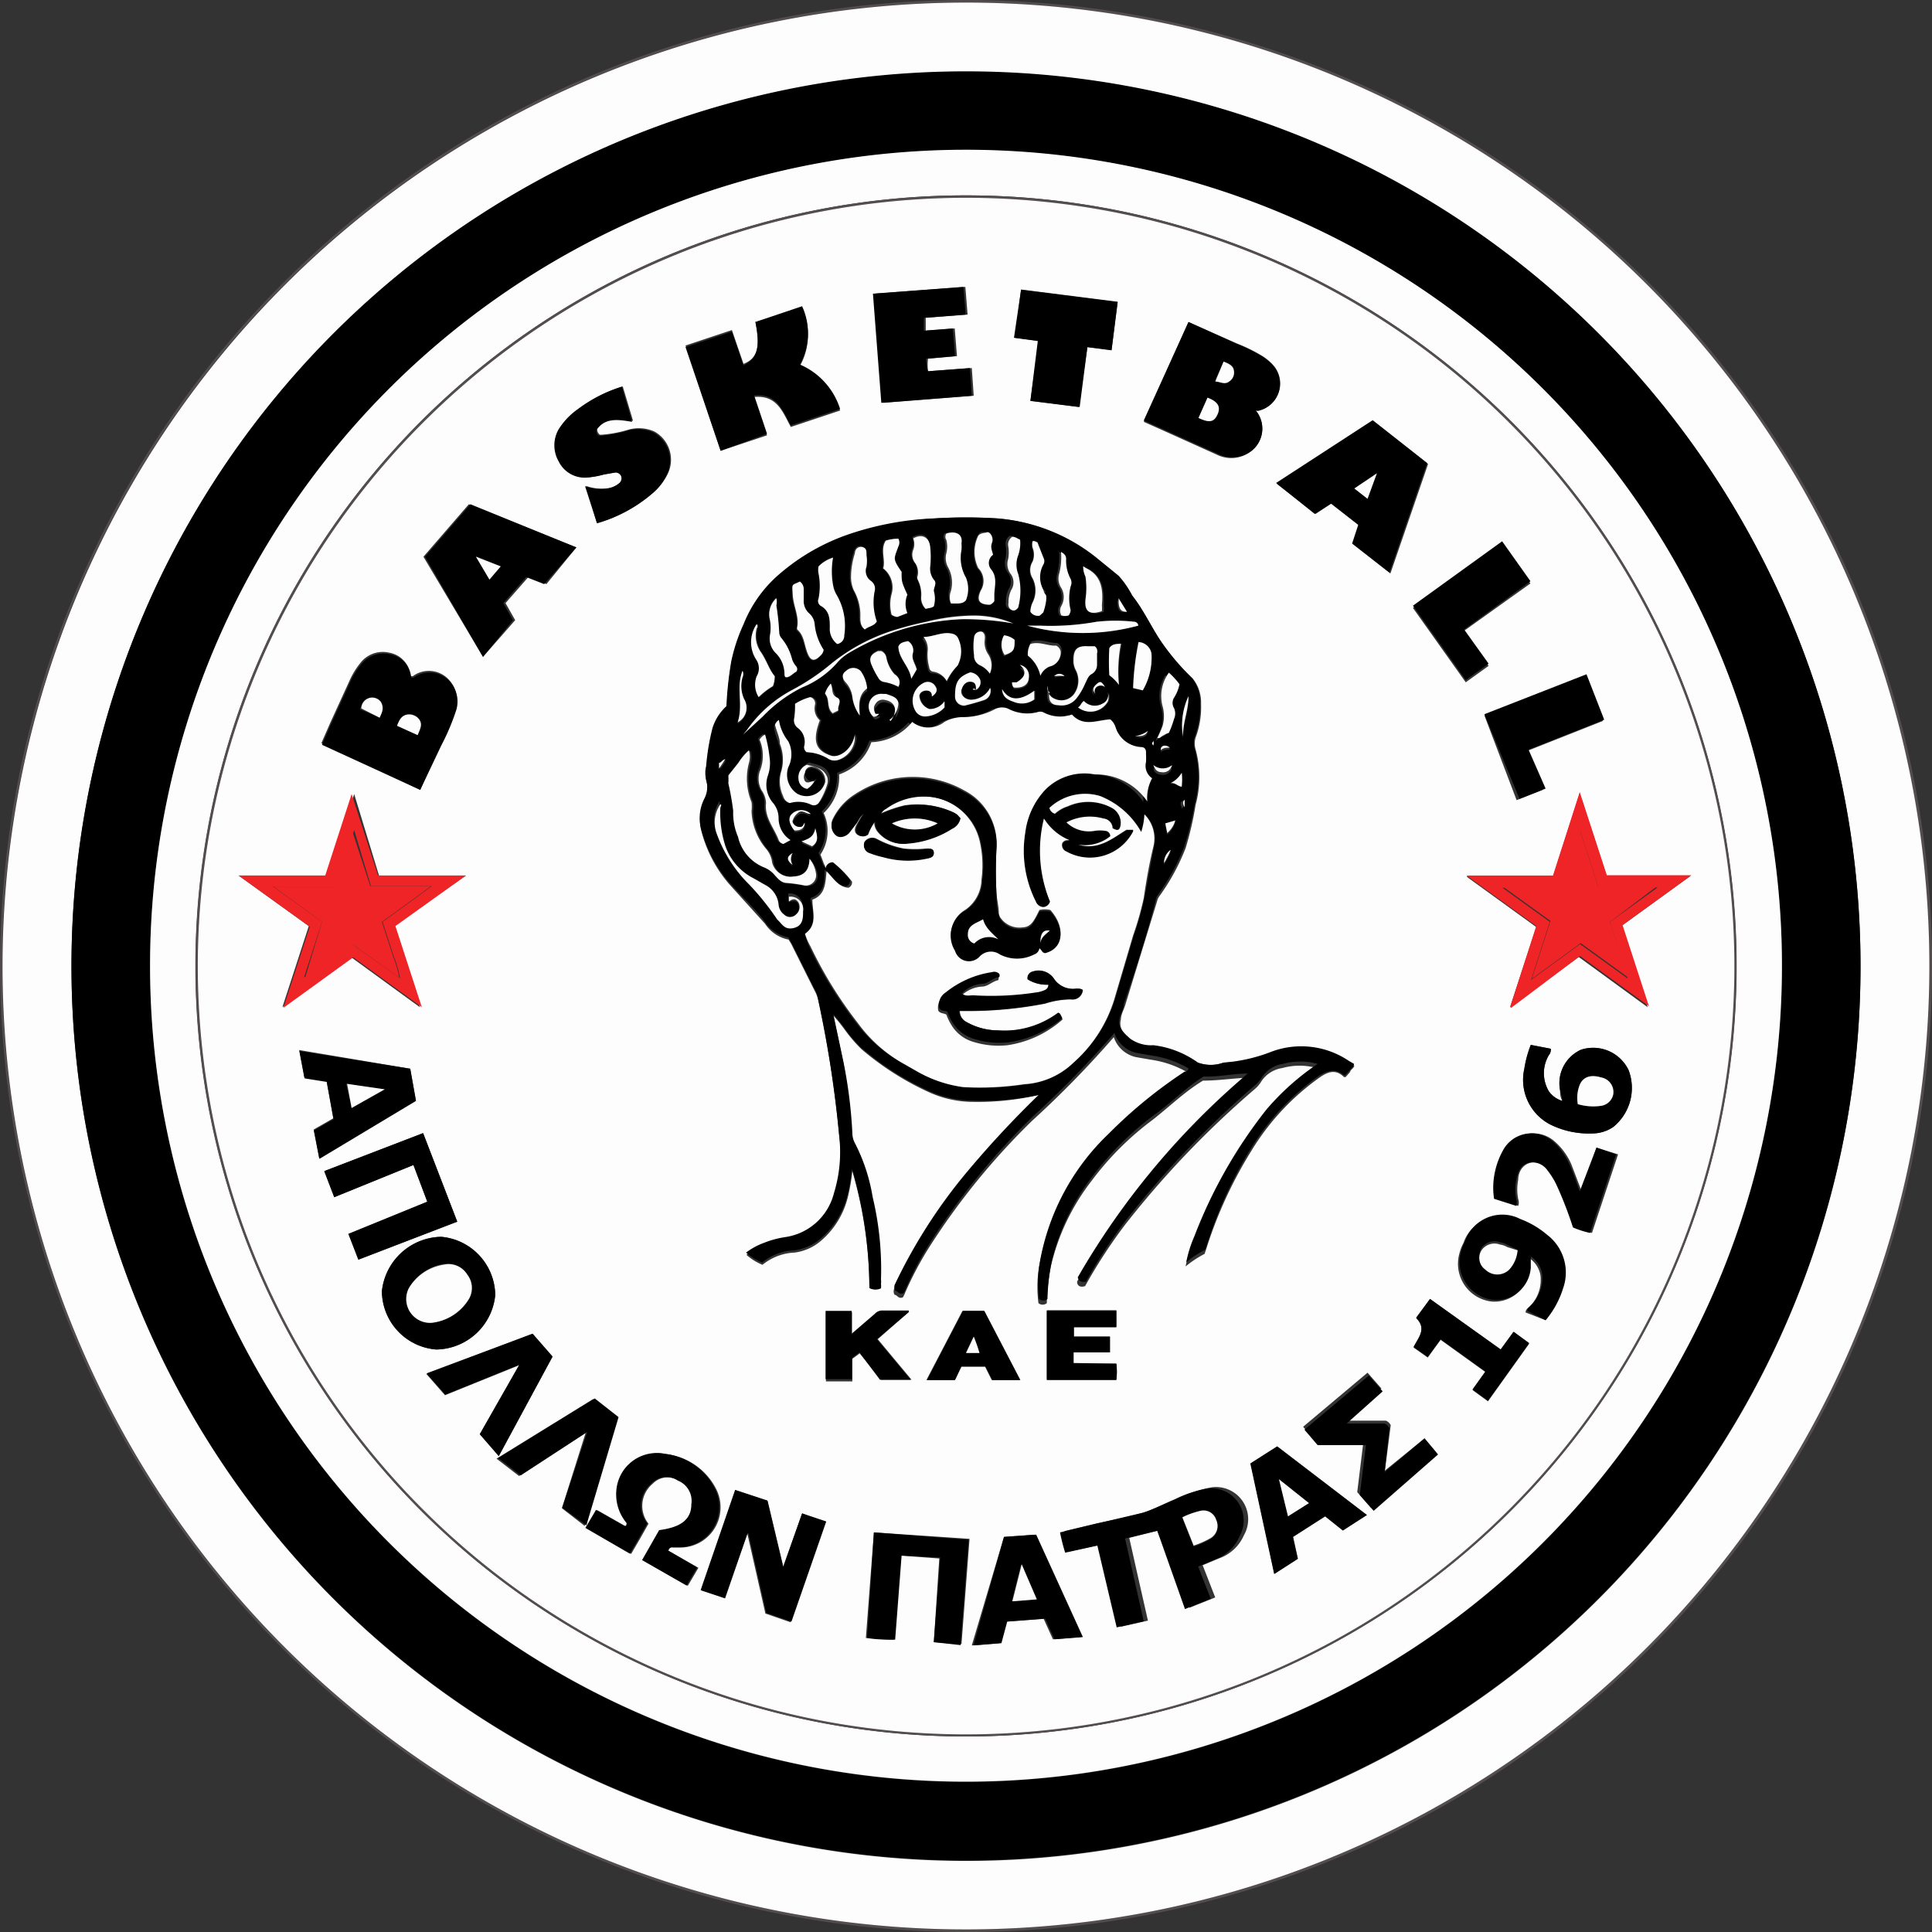
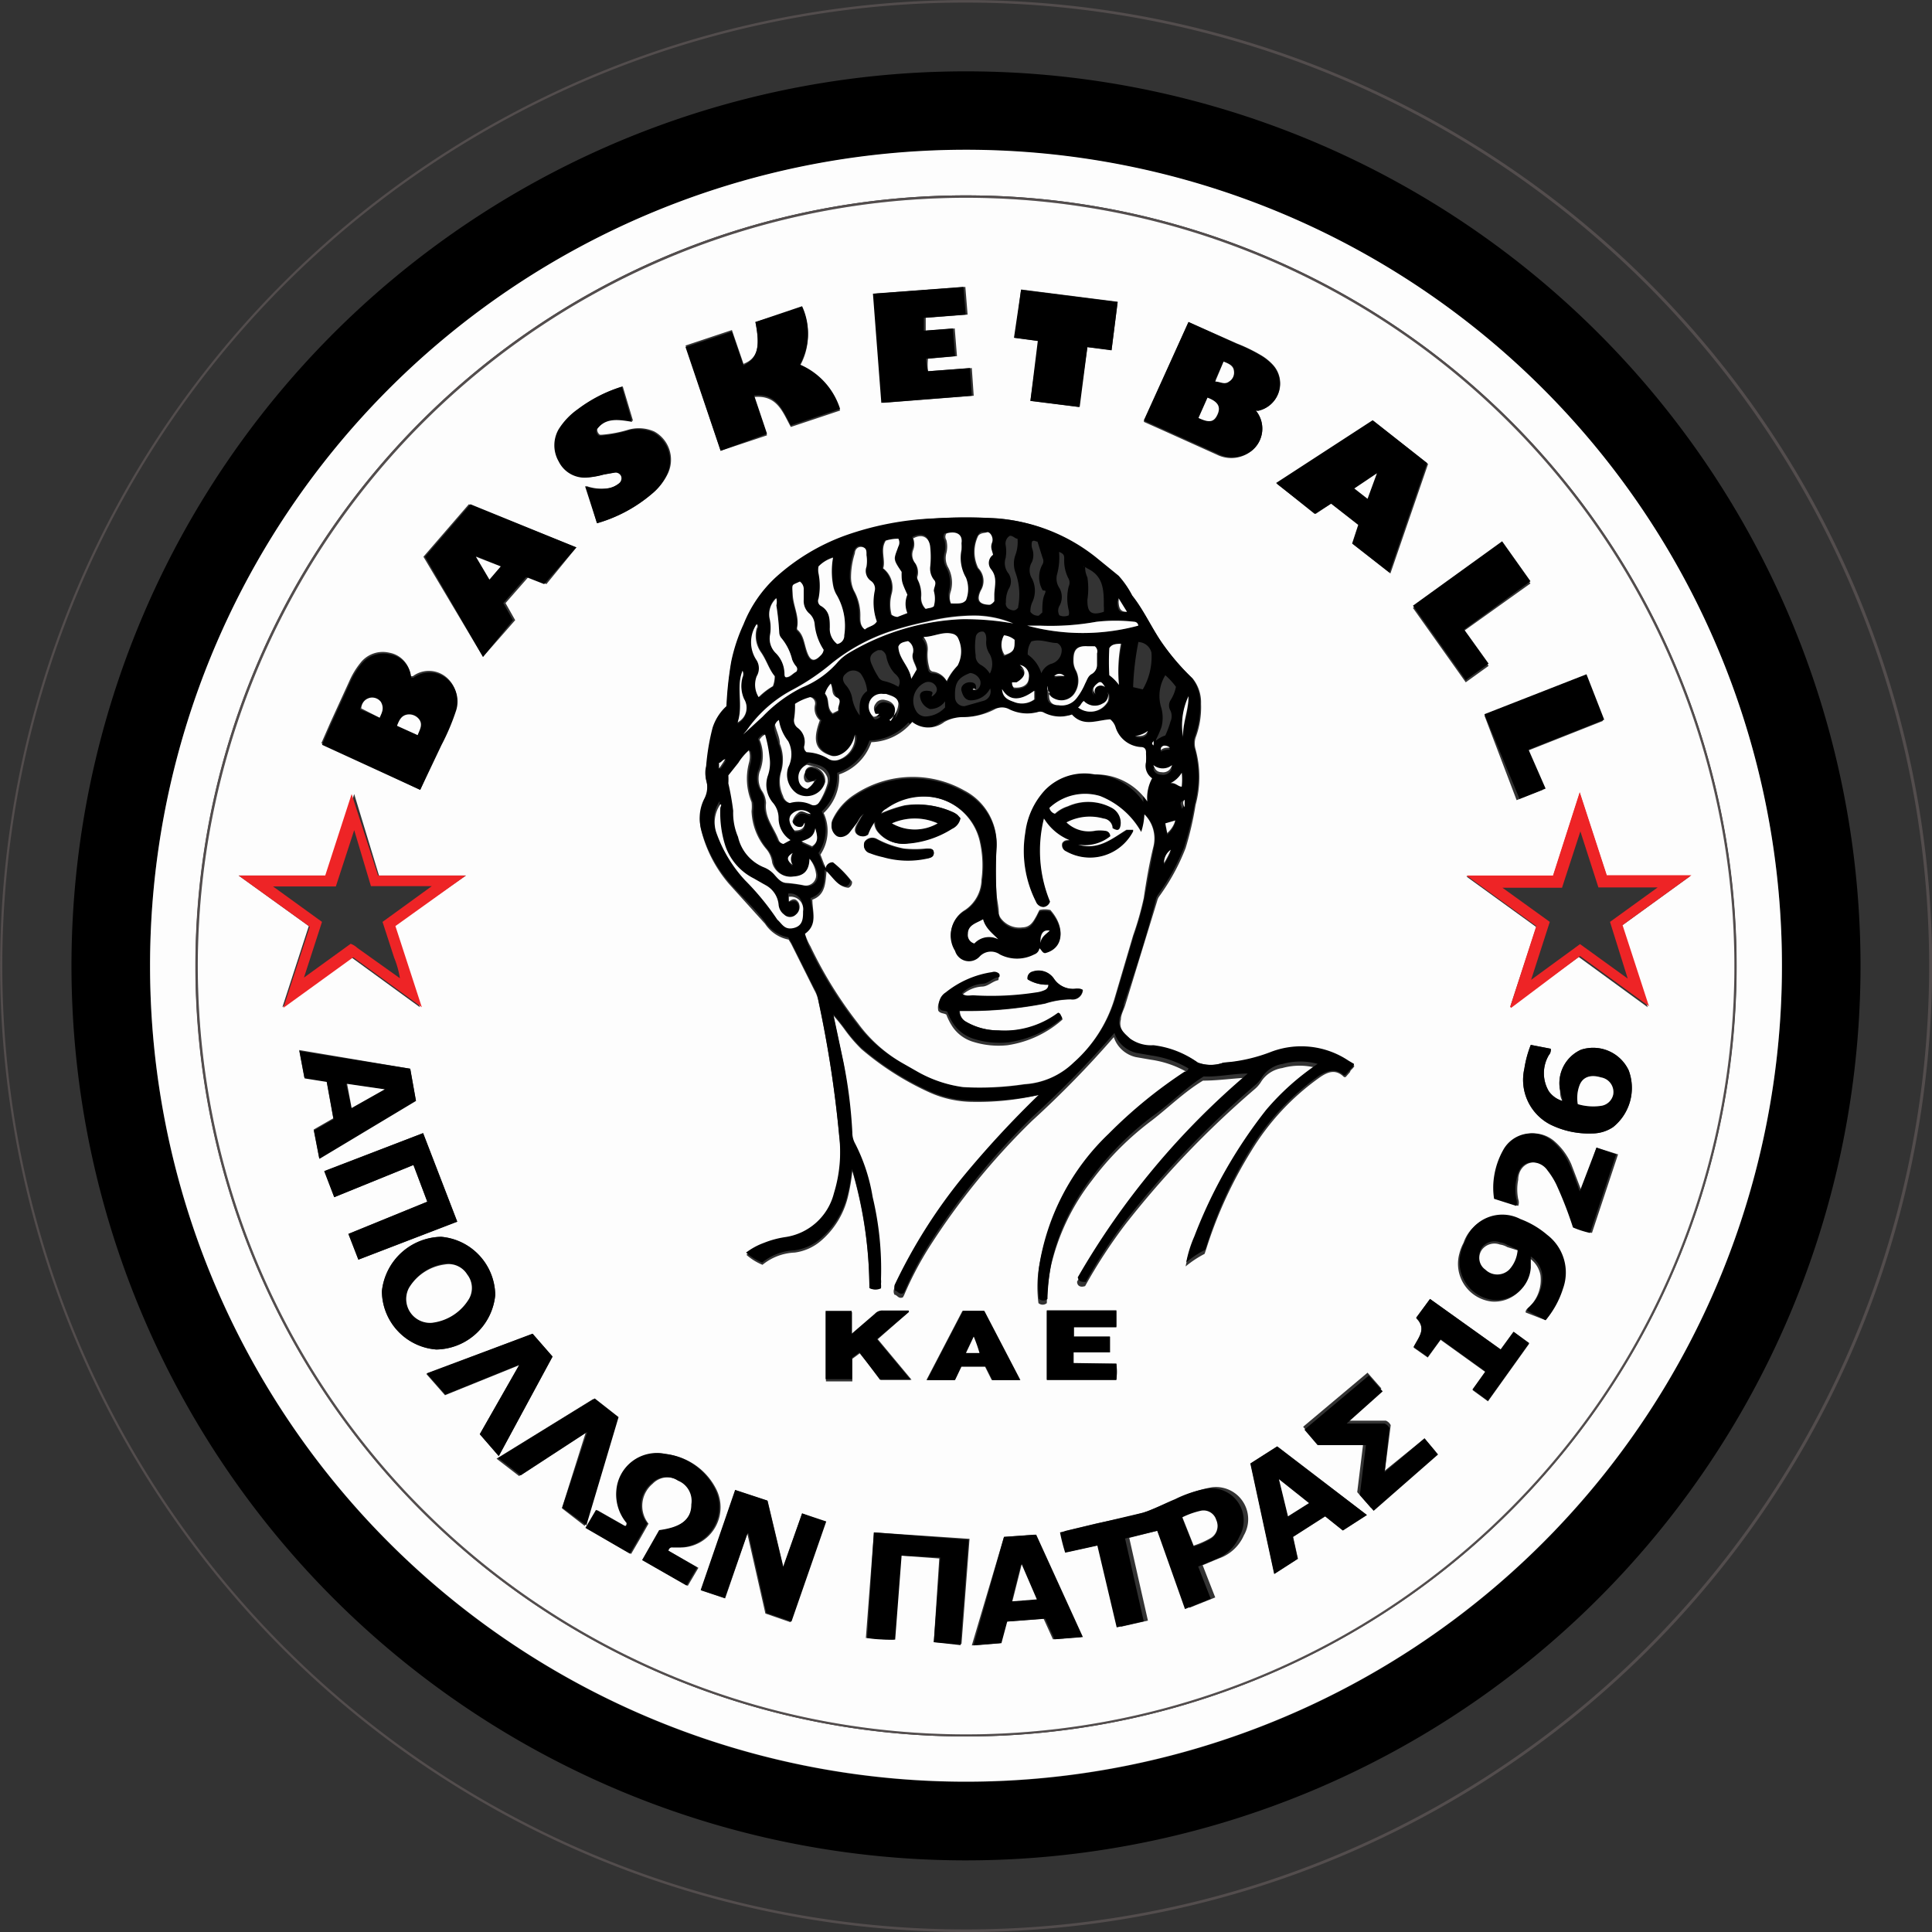
<svg xmlns="http://www.w3.org/2000/svg" width="60" height="60">
  <rect width="100%" height="100%" fill="#333333" stroke="none" />
  <path d="M30.29,60A30,30,0,1,1,60,30.49,30,30,0,0,1,30.29,60ZM30,.08a29.92,29.92,0,1,0,29.9,29.1A29.93,29.93,0,0,0,30,.08Z" fill="#534d4d" />
-   <path d="M30,.08A29.92,29.92,0,1,1,.08,30.34,29.94,29.94,0,0,1,30,.08ZM57.78,30A27.78,27.78,0,1,0,29.64,57.79,27.77,27.77,0,0,0,57.78,30Z" fill="#fdfdfd" />
  <path d="M57.78,30A27.78,27.78,0,1,1,30.49,2.22,27.78,27.78,0,0,1,57.78,30ZM4.66,30A25.34,25.34,0,1,0,29.89,4.66,25.33,25.33,0,0,0,4.66,30Z" />
  <path d="M4.66,30a25.34,25.34,0,1,1,25.2,25.33A25.34,25.34,0,0,1,4.66,30ZM30.35,6.07A23.93,23.93,0,1,0,53.93,30.38,23.93,23.93,0,0,0,30.35,6.07Z" fill="#fdfdfd" />
  <path d="M30.35,6.07A23.93,23.93,0,1,1,6.07,29.62,23.93,23.93,0,0,1,30.35,6.07Zm-.69,47.79A23.86,23.86,0,1,0,6.14,29.65,23.86,23.86,0,0,0,29.66,53.86Z" fill="#534d4d" />
  <path d="M29.66 53.86a23.86 23.86 0 1 1 24.2-23.51 23.86 23.86 0 0 1-24.2 23.51zM32.28 34h0a.16.16 0 0 1 0 .07 30.92 30.92 0 0 0-2.4 2.6 16.48 16.48 0 0 0-2.1 3.33.22.22 0 0 0 0 .21c.08 0 .12.14.26.08a.67.67 0 0 0 .06-.12 10.44 10.44 0 0 1 .76-1.44 21.92 21.92 0 0 1 3.2-3.93 31 31 0 0 0 2.53-2.59.94.94 0 0 0 .69.62l.46.08a3.16 3.16 0 0 1 1.15.4c0 .06-.08.08-.12.1a14.62 14.62 0 0 0-2.36 1.93 7.23 7.23 0 0 0-2.16 4.13 3.88 3.88 0 0 0 0 1 .2.2 0 0 0 .26 0 6.54 6.54 0 0 1 .13-1.16 6.86 6.86 0 0 1 1.27-2.65 9.21 9.21 0 0 1 1.87-1.87c.53-.41 1-.88 1.58-1.23.47 0 .91-.07 1.37-.09a24 24 0 0 0-5.28 6.33c0 .14.11.19.25.14a16 16 0 0 1 1.26-1.93 29.44 29.44 0 0 1 4-4.18 1 1 0 0 0 .19-.21.94.94 0 0 1 .67-.45 2 2 0 0 1 1.08 0 7.83 7.83 0 0 0-1.6 1.43 15 15 0 0 0-2.23 3.93 3.75 3.75 0 0 0-.25.8 3.34 3.34 0 0 1 .59-.39l.06-.18a13.36 13.36 0 0 1 1.38-3A7.67 7.67 0 0 1 41 33.45c.25-.17.49-.25.74 0h.05l.14-.16c0-.06.11-.11.13-.19l-.17-.1a2.64 2.64 0 0 0-2.39-.28A5.12 5.12 0 0 1 38 33a1.16 1.16 0 0 1-.8 0 2.94 2.94 0 0 0-1.34-.49 1.12 1.12 0 0 1-.73-.21c-.18-.17-.4-.33-.32-.64 0-.14.08-.28.13-.43l1-3.26a.38.38 0 0 1 .06-.13 6.63 6.63 0 0 0 .82-1.5 10 10 0 0 0 .31-1.34 3.28 3.28 0 0 0 0-1.73.63.63 0 0 1 0-.36 2.69 2.69 0 0 0 .17-1.05 1.19 1.19 0 0 0-.26-.79A7.52 7.52 0 0 1 36.1 20c-.32-.48-.56-1-.92-1.46a2.87 2.87 0 0 0-.42-.61l-.7-.57A5.6 5.6 0 0 0 31 16.1a15.7 15.7 0 0 0-1.94 0 9.36 9.36 0 0 0-2.77.57 6.53 6.53 0 0 0-2.2 1.33 4 4 0 0 0-1 1.46 5.35 5.35 0 0 0-.38 1.15 11.13 11.13 0 0 0-.14 1.39 1.55 1.55 0 0 0-.43.67 7 7 0 0 0-.2 1.19.86.86 0 0 0 0 .42.79.79 0 0 1-.06.6 1.33 1.33 0 0 0-.11.88 4.08 4.08 0 0 0 .87 1.69l1.12 1.24a1.13 1.13 0 0 0 .73.49l.08.13.72 1.44a1.11 1.11 0 0 1 .13.36 35.56 35.56 0 0 1 .65 4.22 4.32 4.32 0 0 1-.16 1.79 1.83 1.83 0 0 1-1.52 1.37 2.93 2.93 0 0 0-.66.18 2.11 2.11 0 0 0-.55.3 1.74 1.74 0 0 0 .5.31 1.69 1.69 0 0 1 1-.38 1.57 1.57 0 0 0 .81-.36 2.6 2.6 0 0 0 .84-1.36 5.91 5.91 0 0 0 .14-.81A13.2 13.2 0 0 1 27 40a.39.39 0 0 0 .32 0 .7.7 0 0 0 0-.14.61.61 0 0 0 0-.14 9.65 9.65 0 0 0-.26-2.56 5.61 5.61 0 0 0-.54-1.65.7.7 0 0 1-.09-.35 14.84 14.84 0 0 0-.24-2.16l-.31-1.46a5.32 5.32 0 0 1 .37.46 4.63 4.63 0 0 0 .5.58 8.87 8.87 0 0 0 2.08 1.33 3.32 3.32 0 0 0 1.39.31 8.41 8.41 0 0 0 2.06-.22zm-8.82-24c.16.8.06 1.13-.37 1.3l-.36-1.05-1.44.48L22.38 14l1.44-.48-.4-1.19c.72-.07.89.48 1.14.93l1.53-.51a2.23 2.23 0 0 0-1.25-1.38 2 2 0 0 0 .07-1.81zM39 12.75h.08a.86.86 0 0 0 .48-1.39 1.6 1.6 0 0 0-.4-.33 5.06 5.06 0 0 0-.74-.36L36.91 10l-1.39 3.1.56.25 1.71.77a1 1 0 0 0 1.08-.12.88.88 0 0 0 .13-1.25zM13.05 24.53l.64-1.44a7 7 0 0 0 .46-1.09.92.92 0 0 0-.33-1 .84.84 0 0 0-1 0h-.07a.8.8 0 0 0-.66-.73.88.88 0 0 0-.9.32 2.46 2.46 0 0 0-.34.56l-.59 1.29-.28.64zM17.9 17l-3.34-1.34-1.41 1.63L15 20.4l1-1.14-.3-.53.71-.81.56.22zm23.44-1.36l.84.66-.19.58 1.19.93 1.17-3.4-1.69-1.33-3 1.95 1.2.93zm-5.4 31.9l1 2.39.8-.32-.39-1 .5-.21a1.32 1.32 0 0 0 .78-.72 1 1 0 0 0-1-1.49 3.63 3.63 0 0 0-1 .33l-1 .42c-.51.16-1 .25-1.57.37l-1 .24a5.8 5.8 0 0 0 .16.63l1-.22.59 2.56.84-.19-.29-1.28-.29-1.29zm-17.4-31.29a4.56 4.56 0 0 0 1.72-.93 1.78 1.78 0 0 0 .48-.61 1 1 0 0 0-.42-1.31 1.19 1.19 0 0 0-.79-.06 3.93 3.93 0 0 1-.83.16h-.07a.19.19 0 0 1-.08-.18c.28-.39.68-.32 1.11-.25L19.34 12a4.44 4.44 0 0 0-1.37.7 2.18 2.18 0 0 0-.59.62 1 1 0 0 0 0 1 .9.9 0 0 0 .9.5 2.65 2.65 0 0 0 .49-.09l.34-.06a.19.19 0 0 1 .21.11.2.2 0 0 1-.08.23.75.75 0 0 1-.34.15 1.43 1.43 0 0 1-.7-.07zm10.28-4.72a1.75 1.75 0 0 1 0-.39l.9-.08-.07-.86-.9.07v-.4l1.3-.1-.07-.86-2.81.21.26 3.39 2.81-.22-.06-.86zM46.9 31.27h0l2.13-1.55 2.14 1.56h0l-.82-2.52 2.14-1.55h0-2.59l-.84-2.58-.83 2.59h-2.69l2.17 1.57zm-32.43-4.08h-2.7L11 24.66h0l-.82 2.53H7.41l2.18 1.57-.82 2.52h0l2.14-1.55 2.13 1.55h0l-.82-2.52zm19.3-16.41l.75.09.19-1.5-3-.38-.19 1.5.74.1-.26 1.86 1.5.19zM23.21 47.63h0l.56 2.48.78.27 1.08-3.11-.72-.27-.58 1.67h0l-.49-2.06-1-.33-1.07 3.11.75.25zm-2.45.53a.11.11 0 0 1 .13-.1h.21a1.25 1.25 0 0 0 1.14-1.82 2 2 0 0 0-1.55-1.08 1.26 1.26 0 0 0-1.51 1.15 1.38 1.38 0 0 0 .32 1s0 .08-.07.09l-.88-.5-.33.56 1.38.8.28-.48.26-.46a.89.89 0 0 1 .13-1.24.64.64 0 0 1 .82-.09.68.68 0 0 1 .42.74c-.08.48-.37.71-1 .8l-.53.93 1.38.79.33-.56zm-5.38-7.94a1.84 1.84 0 0 0-1.68-1.81 1.89 1.89 0 0 0-1.84 1.69 1.83 1.83 0 0 0 1.69 1.81 1.87 1.87 0 0 0 1.83-1.69zm-2.11-2.9l-2.45 1 .31.8 3.07-1.18-1.06-2.75-3.07 1.18.31.81 2.46-1zm13.87 10.27l-.25 3.28c.3 0 .57.06.87.05l.2-2.61 1.21.09L29 51l.86.06.25-3.27zm18.33-28l2.06-1.47-.88-1.24-2.77 2 1.64 2.31.71-.51zm.63 2.63l1 2.63.81-.32-.48-1.21 2.35-.93-.55-1.41zm-3.65 24.83l-2.78-2.13-.83.53.74 3.43.73-.47-.15-.68 1-.64.55.44zM12.74 33.19l-3.45-.58.16.85.69.11.21 1.16-.61.35.17.88 3-1.8zM48 41a2.8 2.8 0 0 0 .5-1 1.47 1.47 0 0 0-.5-1.6 2.76 2.76 0 0 0-.83-.49 1.22 1.22 0 0 0-1.72.69 1.4 1.4 0 0 0-.13.34 1.18 1.18 0 0 0 1 1.48 1.08 1.08 0 0 0 1.17-1v-.35a.81.81 0 0 1 .35.53 1.17 1.17 0 0 1-.36 1s-.11.07-.1.16zm-16.82 6.73l-1 3.37.87-.07.18-.67 1.18-.09.29.64.88-.07-1.45-3.18zm16.36-15.28a3.39 3.39 0 0 0-.2.74 1.56 1.56 0 0 0 .8 1.73 2.69 2.69 0 0 0 1.31.28 1.16 1.16 0 0 0 .65-.2 1.56 1.56 0 0 0 .48-1.76 1.22 1.22 0 0 0-1.48-.64 1.14 1.14 0 0 0-.65 1.26c0 .1 0 .21.07.33a.79.79 0 0 1-.42-.3 1.1 1.1 0 0 1 0-1.12c0-.06.09-.11.06-.2zm-3.3 12.22l-1.23 1 .18-1.41a.29.29 0 0 0-.15-.14h-1.26l1.12-1-.43-.49-2 1.68.41.48h1.46l-.19 1.55.43.49 2-1.75zm-31-2l.58.66 2.3-.93-1.22 2.14.59.68 1.67-3.09-.62-.71zm4.21 4.17l.71.55 1-3.36-.74-.58-3 1.85.7.54 2.07-1.35zm32.13-11.2L49.12 37l-.32-.84a2 2 0 0 0-.54-.73 1 1 0 0 0-1.52.29 2.42 2.42 0 0 0-.28.82 2.25 2.25 0 0 0 0 .69l.69.22a.3.3 0 0 0 0-.21 1.52 1.52 0 0 1 0-.6c0-.23.12-.46.38-.53a.57.57 0 0 1 .59.24 2.39 2.39 0 0 1 .27.43 12 12 0 0 1 .52 1.34 3 3 0 0 0 .53.17l.81-2.44zm-5.17 4.7l-.43.6c.34.34.07.61-.08.91l.44.31.4-.55 1.39 1-.4.56.48.35 1.28-1.79-.49-.37-.4.55zm-16.18.4h0-.79a.31.31 0 0 0-.26.1l-.72.62v-.71h-.81v2.15h.82v-.7l.23-.17.66.82h.95l-1.05-1.26zm6.44 1.61h-1.33V42h1.13v-.5h-1.12v-.3h1.32v-.51h-2.16v2.15h2.16a2.17 2.17 0 0 0 0-.49zm-3 .51l-1.12-2.15h-.66l-1.12 2.15h.87l.2-.42h.75l.21.42z" fill="#fdfdfd" />
  <path d="M32.28 34a8.41 8.41 0 0 1-2.06.18 3.32 3.32 0 0 1-1.39-.31 8.87 8.87 0 0 1-2.08-1.33 4.63 4.63 0 0 1-.5-.58 5.32 5.32 0 0 0-.37-.46l.31 1.46a14.84 14.84 0 0 1 .28 2.21.7.7 0 0 0 .09.35 5.61 5.61 0 0 1 .54 1.65 9.65 9.65 0 0 1 .26 2.56.61.61 0 0 1 0 .14.7.7 0 0 1 0 .14A.39.39 0 0 1 27 40a13.2 13.2 0 0 0-.54-3.7 5.91 5.91 0 0 1-.14.81 2.6 2.6 0 0 1-.84 1.36 1.57 1.57 0 0 1-.81.36 1.69 1.69 0 0 0-1 .38 1.74 1.74 0 0 1-.5-.31 2.11 2.11 0 0 1 .55-.3 2.93 2.93 0 0 1 .66-.18 1.83 1.83 0 0 0 1.52-1.37 4.32 4.32 0 0 0 .16-1.79 35.56 35.56 0 0 0-.65-4.22 1.11 1.11 0 0 0-.13-.36l-.72-1.44-.08-.13a1.13 1.13 0 0 1-.73-.49c-.34-.45-.76-.82-1.12-1.24a4.08 4.08 0 0 1-.87-1.69 1.33 1.33 0 0 1 .11-.88.79.79 0 0 0 .06-.6.86.86 0 0 1 0-.42 7 7 0 0 1 .2-1.19 1.55 1.55 0 0 1 .43-.67 11.13 11.13 0 0 1 .15-1.39 5.35 5.35 0 0 1 .38-1.15 4 4 0 0 1 1-1.46 6.53 6.53 0 0 1 2.16-1.3A9.36 9.36 0 0 1 29 16.1a15.7 15.7 0 0 1 1.94 0 5.6 5.6 0 0 1 3.1 1.21l.7.57a2.87 2.87 0 0 1 .42.61c.36.45.6 1 .92 1.46a7.52 7.52 0 0 0 .93 1.1 1.19 1.19 0 0 1 .26.79 2.69 2.69 0 0 1-.17 1.05.63.63 0 0 0 0 .36 3.28 3.28 0 0 1 0 1.73 10 10 0 0 1-.32 1.31 6.63 6.63 0 0 1-.82 1.5.38.38 0 0 0-.06.13c-.28 1.11-.63 2.19-1 3.26 0 .15-.09.29-.13.43-.08.31.14.47.32.64a1.12 1.12 0 0 0 .73.21 2.94 2.94 0 0 1 1.38.54 1.16 1.16 0 0 0 .8 0 5.12 5.12 0 0 0 1.49-.34 2.64 2.64 0 0 1 2.39.28l.17.1c0 .08-.09.13-.13.19l-.14.16h-.05c-.25-.22-.49-.14-.74 0a7.67 7.67 0 0 0-2.12 2.24 13.36 13.36 0 0 0-1.38 3l-.06.18a3.34 3.34 0 0 0-.59.39 3.75 3.75 0 0 1 .25-.8 15 15 0 0 1 2.23-3.93 7.83 7.83 0 0 1 1.6-1.43 2 2 0 0 0-1.08 0 .94.94 0 0 0-.67.45 1 1 0 0 1-.19.21 29.44 29.44 0 0 0-4 4.18 16 16 0 0 0-1.26 1.93c-.14 0-.21 0-.25-.14a24 24 0 0 1 5.28-6.33c-.46 0-.9.11-1.37.09-.56.35-1 .82-1.58 1.23a9.21 9.21 0 0 0-1.87 1.87 6.86 6.86 0 0 0-1.27 2.65 6.54 6.54 0 0 0-.13 1.16.2.2 0 0 1-.26 0 3.88 3.88 0 0 1 0-1 7.23 7.23 0 0 1 2.16-4.13 14.62 14.62 0 0 1 2.36-1.93s.1 0 .12-.1a3.16 3.16 0 0 0-1.15-.4l-.46-.08a.94.94 0 0 1-.69-.62 31 31 0 0 1-2.53 2.59 21.92 21.92 0 0 0-3.2 3.93 10.44 10.44 0 0 0-.76 1.44.67.67 0 0 1-.06.12c-.14.06-.18-.07-.26-.08a.22.22 0 0 1 0-.21 16.48 16.48 0 0 1 2.07-3.28 30.92 30.92 0 0 1 2.4-2.6.16.16 0 0 0 0-.07zm3.62-11a.92.92 0 0 1 .29-.16 2.85 2.85 0 0 0 .16-.43.41.41 0 0 0 0-.34.31.31 0 0 1 0-.32 1.2 1.2 0 0 0 .17-.42 2.2 2.2 0 0 0-.33-.36 1.23 1.23 0 0 0-.12 1.03 1.14 1.14 0 0 1 0 .58 3.29 3.29 0 0 1-.17.39zm-13.33.6l-.2.11v.18l.2-.3h0 0zm.49-.63h0zm13 .38c.07-.07.18-.06.28-.08a.23.23 0 0 0-.2-.06c-.05 0-.1.07-.08.14s0 0 0 0zm-3-2.3h0a.21.21 0 0 0-.32 0 1.14 1.14 0 0 1 .32-.05zm2.59 1.7a.89.89 0 0 1-.4.16c.22 0 .34 0 .4-.16h0zm.71 3.69a.49.49 0 0 0-.21.41 2.63 2.63 0 0 0 .21-.41h0zm-11.74.1c-.17.12-.17.22 0 .37a.33.33 0 0 1 0-.37zm11.78-2.7a.46.46 0 0 1-.58 0c0 .16.14.22.25.22a.28.28 0 0 0 .32-.19v-.05c0-.05-.02-.05.01-.03zm-8.74-1.4h0a.68.68 0 0 0 .28-.51c0-.2-.22-.24-.38-.3h-.1a.39.39 0 0 0-.41.23.41.41 0 0 0 .12.48.21.21 0 0 0 .17-.09h-.11 0c-.09-.12-.1-.22 0-.31a.26.26 0 0 1 .3-.12c.33.06.4.34.17.65zm2.65-1a.26.26 0 0 0 .13-.31.37.37 0 0 0-.31-.23c-.4.15-.49.33-.47.77a.28.28 0 0 0 .3.26l.6-.17a.3.3 0 0 0 .19-.38.68.68 0 0 1-.6.37c-.18 0-.25-.15-.29-.3s.12-.28.3-.26.15.14.15.26c0-.05 0 0-.07 0s.06 0 .07-.03zm-3.61.8v.05s0-.06 0 0c0-.31-.06-.62.23-.83a1.09 1.09 0 0 0-.2-.54.32.32 0 0 0-.46 0c-.12.09-.12.22 0 .36a.81.81 0 0 1 .2.43 1.26 1.26 0 0 0 .23.51zm7-4.63h0a.71.71 0 0 0 .07.32 2.34 2.34 0 0 1 0 .7c0 .32.06.52.51.37a1 1 0 0 0 0-.18c0-.47 0-.92-.5-1.16zM25 29a1.87 1.87 0 0 0 .13.4 12.92 12.92 0 0 0 1.47 2.38A4.44 4.44 0 0 0 28 33l.53.29a3.92 3.92 0 0 0 1.42.48 9.28 9.28 0 0 0 1.9-.09 2.4 2.4 0 0 0 1.49-.68 4.32 4.32 0 0 0 1.28-1.94l.59-2a9.55 9.55 0 0 0 .33-1.16l.3-1.6a1.06 1.06 0 0 0-.28-1 2.08 2.08 0 0 1-.1.55 2.52 2.52 0 0 0-1.28-1.12 1.62 1.62 0 0 0-1.57.37.24.24 0 0 0 .17.18 1.07 1.07 0 0 1 .4-.23 1.54 1.54 0 0 1 1.37.05.53.53 0 0 1 .27.54c0 .16-.09.18-.25.09a.31.31 0 0 0-.28-.3 1.55 1.55 0 0 0-1.15.12 1 1 0 0 0 .88.26 1.06 1.06 0 0 1 .31 0 .17.17 0 0 1 .17.17 1.26 1.26 0 0 1-1 .26c.63.18 1-.18 1.5-.46h.21v.05a1.51 1.51 0 0 1-2.08.62.21.21 0 0 1-.12-.26c.06-.08.13-.07.22-.09a1.67 1.67 0 0 1-.79-.67 4.14 4.14 0 0 0 .17 2.57.24.24 0 0 1-.2.17.26.26 0 0 1-.24-.17 3.49 3.49 0 0 1-.32-2.18 2.37 2.37 0 0 1 .61-1.32 1.71 1.71 0 0 1 1.54-.45 1.93 1.93 0 0 1 1.51.86 1.29 1.29 0 0 1 .15-.72.47.47 0 0 1-.19-.5 2.45 2.45 0 0 0 0-.27c0-.13 0-.19-.16-.2a.88.88 0 0 1-.78-.6.51.51 0 0 0-.17-.26c-.39 0-.83.25-1.19-.15a1.1 1.1 0 0 1-.89-.07.25.25 0 0 0-.19 0 1.28 1.28 0 0 1-.86-.09.47.47 0 0 0-.46 0 2.12 2.12 0 0 1-.95.24 1.2 1.2 0 0 0-.61.15.81.81 0 0 1-1 0A1.72 1.72 0 0 1 27 23a1.6 1.6 0 0 1-1 1 1.53 1.53 0 0 1-.48 1.2 1.32 1.32 0 0 1-.1 1.29l.16.42a.22.22 0 0 1 .23-.18 3.35 3.35 0 0 1 .59.6.18.18 0 0 1-.11.19c-.32 0-.47-.31-.68-.51 0 .36 0 .73-.44.88.06.41.23.81-.17 1.11zm.14-2.31c0 .34-.17.53-.45.55a.59.59 0 0 1-.66-.43.8.8 0 0 0-.18-.42 1.91 1.91 0 0 1-.46-1.18 1.18 1.18 0 0 0 0-.28 1.9 1.9 0 0 1-.08-1.22.74.74 0 0 0 0-.39 1.75 1.75 0 0 0-.33.39c-.11.12-.21.26-.31.39a2.29 2.29 0 0 1 0 .25 8.41 8.41 0 0 1 .15.85 1.88 1.88 0 0 0 .15.81 1.34 1.34 0 0 0 .79.94.86.86 0 0 1 .36.26c.1.11.2.23.36.23a4.46 4.46 0 0 1 .51.07.32.32 0 0 0 .4-.37.9.9 0 0 0-.25-.47zM24.5 28c.11 0 .21-.06.28.06a.3.3 0 0 1-.08.37.26.26 0 0 1-.37 0 .42.42 0 0 1-.17-.31.77.77 0 0 0-.42-.61l-.35-.2a1.78 1.78 0 0 1-.88-1 3.37 3.37 0 0 1-.16-1.31v-.12a1 1 0 0 0-.13.86 4.26 4.26 0 0 0 .9 1.5 8.08 8.08 0 0 1 1 1.22h0c.15.13.27.33.51.26s.26-.31.29-.52a.39.39 0 0 0-.44-.45s-.01.13.02.25zm4.9-6.8a1.78 1.78 0 0 1 .3-.48.94.94 0 0 0 0-.88.26.26 0 0 0-.13-.1c-.32-.1-.6 0-.93.09a.6.6 0 0 1 .13.44 1.45 1.45 0 0 0 .05.51.14.14 0 0 0 .13.13.57.57 0 0 1 .45.24zm-2.17-1.9a1.79 1.79 0 0 1-.1-1 .29.29 0 0 0-.11-.28.38.38 0 0 1-.15-.45 1.11 1.11 0 0 0 0-.36c0-.11 0-.23-.13-.25s-.2.08-.23.19a2.46 2.46 0 0 0-.12.71 1 1 0 0 0 .09.45 1.57 1.57 0 0 1 .2.76c0 .15 0 .33.14.45.18-.07.32-.07.41-.22zm-1.36-2a1.05 1.05 0 0 0-.4.25.57.57 0 0 0 0 .22 2 2 0 0 1 0 .78.18.18 0 0 0 .06.22c.27.16.28.42.29.68A.59.59 0 0 0 26 20a.26.26 0 0 0 .2-.25 1.91 1.91 0 0 0-.2-1.26.88.88 0 0 1-.12-.32 2.41 2.41 0 0 1-.01-.85zm-1.34 7.62a.93.93 0 0 1 .73 0 .19.19 0 0 0 .24-.06 2.27 2.27 0 0 0 .26-.57.39.39 0 0 0 0-.23c-.12-.29-.39-.31-.63-.38a.42.42 0 0 0-.26.46.32.32 0 0 0 .27.29.65.65 0 0 0 .22-.24c-.11.06-.21.11-.29 0A.25.25 0 0 1 25 24a.2.2 0 0 1 .2-.15.44.44 0 0 1 .4.47.6.6 0 0 1-.87.37.71.71 0 0 1-.28-.82.89.89 0 0 0 0-.81 1.41 1.41 0 0 1-.29-.66.26.26 0 0 0-.12.15c0 .19.1.39.15.59a1.32 1.32 0 0 1 .05.83 1.08 1.08 0 0 0 .05.79.31.31 0 0 0 .24.18zM28 17.76c-.27-.42-.22-.39-.13-.79a.25.25 0 0 0 0-.24 1.32 1.32 0 0 0-.39.06c-.18.28 0 .59-.08.86a.75.75 0 0 1 .26.8 1.27 1.27 0 0 0 0 .64.36.36 0 0 0 .18.07l.31-.12a.74.74 0 0 1 0-.57c-.21-.4-.21-.4-.15-.71zm-3.29 4.1a2.48 2.48 0 0 1 0 .47.29.29 0 0 0 .12.28.54.54 0 0 1 .2.54.19.19 0 0 0 .07.21 1.4 1.4 0 0 1 .65.19.36.36 0 0 0 .33.05.76.76 0 0 0 .52-.79c-.1.51-.52.73-.74.66-.48-.16-.59-.45-.35-1.1a.49.49 0 0 1-.15-.48.2.2 0 0 0-.15-.24 1.62 1.62 0 0 0-.52.21zm.15-3.8c-.27.13-.27.14-.26.44s.2.63.14 1a.15.15 0 0 0 0 .08c.21.18.22.47.31.71s.22.3.42.09a.28.28 0 0 0 .09-.17 1.75 1.75 0 0 1-.28-.8.5.5 0 0 0-.18-.34.52.52 0 0 1-.16-.41v-.31a.29.29 0 0 0-.1-.29zm6.62 1.3a3.17 3.17 0 0 0-1.21-.26 6.11 6.11 0 0 0-1.47.19 10.47 10.47 0 0 0-1.1.29 5.87 5.87 0 0 0-1.85 1 7 7 0 0 1-1.25.84 4 4 0 0 0-1.39 1.24l-.11.13.6-.55a4.42 4.42 0 0 1 1.23-.91 2.9 2.9 0 0 0 1.07-.77 1.49 1.49 0 0 1 .34-.28 7.48 7.48 0 0 1 3.5-1.05 8.57 8.57 0 0 1 1.62.13zM29 18.83a.86.86 0 0 0 0-.45c0-.12.07-.24 0-.35a.56.56 0 0 1-.14-.48 2.91 2.91 0 0 0 0-.59c0-.32-.22-.45-.53-.28a.49.49 0 0 1 0 .36.42.42 0 0 0 .07.42.51.51 0 0 1 .07.38.16.16 0 0 0 0 .12 1 1 0 0 1 .12.57.48.48 0 0 0 .14.38c.11-.03.2-.02.27-.08zm1.83-1.6c0-.14-.1-.25-.05-.37s0-.26-.16-.32-.2 0-.27.11a1.15 1.15 0 0 0 0 1 .57.57 0 0 1 .08.7c-.14.3-.05.42.29.44a.33.33 0 0 0 .13-.11v-.22c0-.26.1-.52-.1-.77a.31.31 0 0 1 .09-.46zm-1.31 1.51c.3 0 .38 0 .42-.1a.94.94 0 0 0 0-.7 1.23 1.23 0 0 1-.14-.86 1.41 1.41 0 0 0 0-.21c.05-.3-.2-.39-.47-.3a.18.18 0 0 0 0 .2.82.82 0 0 1 0 .41.59.59 0 0 0 .05.43 1 1 0 0 1 .09.75.55.55 0 0 0 .06.38zm3 2.57v.18c0 .25 0 .37.28.41a.58.58 0 0 0 .56-.21 2 2 0 0 0 .27-.46c.06-.11.09-.24.21-.3a.33.33 0 0 0 .16-.28v-.36a.2.2 0 0 0-.07-.22h-.17c-.33 0-.45.1-.44.43a.62.62 0 0 0 .08.33.71.71 0 0 1-.06.72.49.49 0 0 1-.56.17c-.17-.07-.23-.17-.24-.41zm-8 4.78a.81.81 0 0 1-.39-.69.74.74 0 0 0-.16-.47.87.87 0 0 1-.17-.87 1.19 1.19 0 0 0 .05-.56 4.25 4.25 0 0 0-.14-.71.44.44 0 0 0-.17.16 1.29 1.29 0 0 1 0 1 .75.75 0 0 0 .06.57.74.74 0 0 1 .14.4c-.05.45.25.77.39 1.14a.2.2 0 0 0 .15.13zm-.44-7.51a.68.68 0 0 0-.17.67 1.34 1.34 0 0 1 0 .49.63.63 0 0 0 .19.55.91.91 0 0 1 .26.58c0 .06 0 .13.09.16s.18-.12.28-.17a.13.13 0 0 0 0-.16.71.71 0 0 1-.13-.22 1.64 1.64 0 0 0-.33-.66.28.28 0 0 1-.07-.17 7.89 7.89 0 0 0-.09-.85.45.45 0 0 0 0-.22zM24.06 21c-.18-.24-.25-.52-.41-.75a.89.89 0 0 1-.12-.73.11.11 0 0 0 0-.13 1 1 0 0 0 0 1.13.48.48 0 0 1 0 .49.73.73 0 0 0 .06.64 2.17 2.17 0 0 1 .44-.34.85.85 0 0 0 .03-.31zm11.29-1.6a.13.13 0 0 0-.12-.09 5.18 5.18 0 0 0-1.18 0 8 8 0 0 1-1.76.12h-.2-.19a6.62 6.62 0 0 0 3.45 0zm-3.43.93a1.09 1.09 0 0 1 .42.58.52.52 0 0 1 .29-.29.44.44 0 0 0 .34-.47.26.26 0 0 0-.14-.18c-.25 0-.52-.14-.8-.05a.67.67 0 0 0-.11.44zm.3-3.51c-.06 0-.11-.06-.17 0a.44.44 0 0 0 0 .2.58.58 0 0 1 0 .43.49.49 0 0 0 0 .52.83.83 0 0 1 0 .75.69.69 0 0 0-.05.28.28.28 0 0 0 .26.12l.11-.1c0-.19 0-.4.07-.56s0-.1-.06-.13a.81.81 0 0 1 0-.81.21.21 0 0 0 0-.19zm3.14 3.09a8.59 8.59 0 0 0-.17 1.43l.3.07a2 2 0 0 0 .27-1.14.43.43 0 0 0-.4-.33zm-3.74-1.07a2 2 0 0 0-.08-1.05.8.8 0 0 1 0-.57 1.14 1.14 0 0 0 .06-.49c-.08 0-.14-.1-.24-.09a.28.28 0 0 0-.13.28 1.14 1.14 0 0 1 0 .41.51.51 0 0 0 .09.48.44.44 0 0 1 0 .49.9.9 0 0 0-.08.4.19.19 0 0 0 .09.21c.17.09.23.03.29-.04zm-3.72 2.49c.1-.19 0-.32-.12-.42a1.08 1.08 0 0 1-.25-.5.28.28 0 0 0-.16-.22h-.1c-.25.11-.3.24-.18.48a2.21 2.21 0 0 0 .18.34.25.25 0 0 0 .18.14 1.49 1.49 0 0 1 .45.18zm5.29-2.22a.31.31 0 0 0 0-.16 1.54 1.54 0 0 1 0-.74.27.27 0 0 0 0-.23 1.2 1.2 0 0 1-.14-.62c0-.1 0-.16-.16-.22a2 2 0 0 1-.06.69.52.52 0 0 0 .07.43.56.56 0 0 1 0 .56.3.3 0 0 0 0 .29.36.36 0 0 0 .29 0zm-4.25 2.52c.14-.09.19-.2.13-.31a.27.27 0 0 0-.37-.11.62.62 0 0 0-.25.87.34.34 0 0 0 .32.17.87.87 0 0 0 .58-.28v-.19a.56.56 0 0 1-.47.24.47.47 0 0 1-.31-.41c0-.13.13-.18.3-.15s.04.12.07.17zm1.8-.71a.64.64 0 0 0 0-.6.65.65 0 0 1-.11-.44c0-.1 0-.19-.08-.26a.2.2 0 0 0-.25.18 2 2 0 0 0 0 .55.32.32 0 0 0 .18.31.76.76 0 0 1 .26.26zm-2.84-.84c0 .38.35.62.4 1l.17-.29c0-.18-.17-.32-.12-.5a.34.34 0 0 0-.15-.38c-.13.03-.2.09-.3.17zm6.85 1.19a4.5 4.5 0 0 1 .09-1.27c-.16 0-.28 0-.36.14a7.68 7.68 0 0 0 0 .84 1.42 1.42 0 0 1 .27.29zm-8.95 0a.81.81 0 0 0-.18.31c.16.17 0 .44.24.61l.18-.09c-.07-.12 0-.26-.05-.4l-.19-.47zm-2.89 1.2a.51.51 0 0 0 .2-.72 1 1 0 0 1-.05-.68.23.23 0 0 0 0-.2c-.21.48.03 1.01-.15 1.56zm8.27-2.7a.58.58 0 0 0 0 .61c.28-.1.34-.19.31-.47a.61.61 0 0 0-.31-.18zm2.48 2c-.08.05-.09.14-.15.2a.62.62 0 0 0 .92-.18.4.4 0 0 0 0-.3.29.29 0 0 1-.16.36.47.47 0 0 1-.61-.08zm-2.54-.37c0 .28.21.34.4.4a.65.65 0 0 0 .63-.08v-.27c-.48.33-.81.32-1.03-.05zm.36 0c.27 0 .46-.08.47-.27a.34.34 0 0 0-.28-.4c.22.18.19.37-.1.54h-.14a.22.22 0 0 0 .05.08zm-6.81 4.44c.21 0 .35-.08.32-.22 0 .05 0 .11-.13.13a.23.23 0 0 1-.25-.17.47.47 0 0 1 .21-.29c.11-.06.23 0 .36.06a.42.42 0 0 0-.59 0c-.12.04-.09.23.08.44zm12.24-4.17a2.11 2.11 0 0 0-.17 1.25c-.01-.48.2-.86.17-1.3zm-11.59 4.1c-.05.23-.21.33-.43.41l.33.15c.23-.2.15-.4.1-.61zm10.93.15a.82.82 0 0 0 .25-.39l-.31.09zm-1.93-4.53c-.11-.18-.19-.2-.31-.1s-.14.2 0 .34a.17.17 0 0 1 0-.25.21.21 0 0 1 .31-.04zM36.7 24a.85.85 0 0 1-.36.32c.15 0 .23.09.34.11a1.94 1.94 0 0 0 .02-.43zm-2-5.37c0 .33.06.41.29.37zm2 6.26c-.08.06 0 .14 0 .23.09-.12.12-.2.09-.28zm-1-1.69v-.14c0-.06.03.01.12.09zm-1.46-1.73h0 0zM23.46 10l1.45-.49a2 2 0 0 1-.07 1.81 2.23 2.23 0 0 1 1.25 1.38l-1.53.51c-.25-.45-.42-1-1.14-.93l.4 1.19-1.44.53-1.09-3.22 1.44-.48.36 1.05c.43-.22.53-.55.37-1.35zM39 12.75a.88.88 0 0 1-.13 1.25 1 1 0 0 1-1.08.08l-1.71-.77-.56-.25L36.91 10l1.5.68a5.06 5.06 0 0 1 .74.36 1.6 1.6 0 0 1 .4.33.86.86 0 0 1-.48 1.39zm-1.49-.4l-.28.63c.34.16.49.13.59-.11s0-.4-.32-.52zm.49-1.12l-.26.57c.15.06.29.16.43 0a.32.32 0 0 0 .15-.33c-.01-.12-.16-.18-.32-.24zm-24.95 13.3L10 23.13l.28-.64.59-1.29a2.46 2.46 0 0 1 .34-.56.88.88 0 0 1 .9-.32.8.8 0 0 1 .66.73h.07a.84.84 0 0 1 1 0 .92.92 0 0 1 .33 1 7 7 0 0 1-.46 1.09l-.66 1.39zm-.72-2l.64.29c.07-.16.16-.31.06-.47a.39.39 0 0 0-.36-.17c-.2.03-.27.18-.34.36zm-.54-.25c.07-.16.15-.3 0-.45a.34.34 0 0 0-.34-.13c-.16 0-.22.18-.27.33zM17.9 17l-1 1.14-.56-.22-.71.81.3.53L15 20.4l-1.8-3.11 1.41-1.63zm-2.35.59l-.77-.32.42.71zm25.79-1.95l-.51.32-1.2-.96 3-1.95 1.69 1.33-1.17 3.4-1.15-.9.19-.58zm1.42-.94l-.7.47.41.32zm-6.82 32.84l-1 .24.29 1.29.29 1.28-.84.19-.6-2.54-1 .22a5.8 5.8 0 0 1-.16-.63l1-.24 1.57-.37c.35-.11.68-.29 1-.42a3.63 3.63 0 0 1 1-.33 1 1 0 0 1 1 1.49 1.32 1.32 0 0 1-.78.72l-.5.21.39 1-.8.32zm1.13.49a2.73 2.73 0 0 0 .52-.23.44.44 0 0 0 .18-.57.41.41 0 0 0-.49-.28 2.51 2.51 0 0 0-.56.2zM18.54 16.25l-.37-1.15a1.43 1.43 0 0 0 .7.07.75.75 0 0 0 .34-.15.2.2 0 0 0 .08-.23.19.19 0 0 0-.21-.11l-.34.06a2.65 2.65 0 0 1-.49.09.9.9 0 0 1-.9-.5 1 1 0 0 1 0-1 2.18 2.18 0 0 1 .59-.62 4.44 4.44 0 0 1 1.37-.7l.32 1.09c-.43-.07-.83-.14-1.11.25a.19.19 0 0 0 .08.18h.07a3.93 3.93 0 0 0 .83-.16 1.19 1.19 0 0 1 .79.06 1 1 0 0 1 .42 1.31 1.78 1.78 0 0 1-.48.61 4.56 4.56 0 0 1-1.69.9z" />
  <path d="M28.82 11.53l1.3-.1.06.86-2.81.22-.26-3.39 2.81-.21.07.86-1.3.1v.4l.9-.07.07.86-.9.08a1.75 1.75 0 0 0 .06.39z" />
  <path d="M46.9 31.27l.81-2.51-2.17-1.57h2.69l.83-2.59.84 2.58h2.63 0l-2.14 1.55.82 2.52h0l-2.14-1.56-2.14 1.61zm3.1-2.64l1.48-1.07h0-1.84l-.56-1.74h0l-.57 1.75h-1.85 0l1.47 1.06-.58 1.8 1.52-1.11 1.48 1.07h0zm-35.53-1.44l-2.19 1.57.82 2.52h0l-2.13-1.55L8.8 31.3h0l.82-2.52-2.21-1.59h2.69l.82-2.53h0l.82 2.53zm-2.05 3.19h0a2.91 2.91 0 0 0-.18-.64l-.36-1.11 1.53-1.11h-1.89L11 25.78h0l-.57 1.75H8.48l1.52 1.1-.56 1.73h0l1.45-1.05a.62.62 0 0 1 .21.13l1.32.94z" fill="#ee2426" />
  <path d="M33.77 10.78l-.24 1.86-1.53-.19.23-1.86-.74-.1.22-1.49 3 .38-.19 1.5zM23.21 47.63l-.7 2-.75-.25 1.07-3.11 1 .33.49 2.06h0l.59-1.66.75.25-1.08 3.11-.78-.27-.56-2.48zm-2.45.53l.89.52-.33.56-1.38-.79.53-.93c.67-.09 1-.32 1-.8a.68.68 0 0 0-.42-.74.64.64 0 0 0-.82.09.89.89 0 0 0-.13 1.24l-.26.46-.28.48-1.38-.8.33-.56.88.5c.05 0 .06 0 .07-.09a1.38 1.38 0 0 1-.32-1 1.26 1.26 0 0 1 1.51-1.15 2 2 0 0 1 1.55 1.08 1.25 1.25 0 0 1-1.14 1.82h-.21a.11.11 0 0 0-.09.11zm-5.38-7.94a1.87 1.87 0 0 1-1.83 1.69 1.83 1.83 0 0 1-1.69-1.81 1.89 1.89 0 0 1 1.84-1.69 1.84 1.84 0 0 1 1.68 1.81zm-2 .86a1.55 1.55 0 0 0 1.15-.77.68.68 0 0 0-.06-.75.67.67 0 0 0-.69-.31 1.53 1.53 0 0 0-1.08.75.74.74 0 0 0 .72 1.08zm-.11-3.76l-.43-1.14-2.46 1-.31-.81 3.07-1.18 1.06 2.75-3.07 1.18-.31-.8zm13.87 10.27l2.94.23-.25 3.27L29 51l.2-2.63-1.2-.06-.2 2.61c-.3 0-.57 0-.87-.05zm18.33-28.04l.76 1.06-.71.51-1.64-2.31 2.77-2 .88 1.24zm.63 2.63l3.17-1.24.55 1.41-2.35.93.53 1.21-.81.32zm-3.65 24.87l-.75.48-.55-.44-1 .64.15.68-.73.47-.74-3.43.83-.53zm-1.8-.37l-.93-.74.28 1.15z" />
  <path d="M12.74 33.19l.18 1-3 1.8-.17-.88.61-.35-.21-1.16-.69-.11-.16-.85zm-1.82 1.22l1-.58-1.17-.17zM48 41l-.57-.29c0-.09.06-.11.1-.16a1.17 1.17 0 0 0 .36-1 .81.81 0 0 0-.35-.53v.35a1.08 1.08 0 0 1-1.17 1 1.18 1.18 0 0 1-1-1.48 1.4 1.4 0 0 1 .13-.34 1.22 1.22 0 0 1 1.72-.69 2.76 2.76 0 0 1 .83.49 1.47 1.47 0 0 1 .49 1.67A2.8 2.8 0 0 1 48 41zm-.87-2.19l-.32-.15a.63.63 0 0 0-.23-.08.49.49 0 0 0-.54.14.44.44 0 0 0 .09.64.53.53 0 0 0 .74 0 1 1 0 0 0 .26-.53zm-15.95 8.92l1-.07 1.45 3.18-.88.07-.29-.64-1.18.09-.18.67-.87.07zm1 1.94l-.47-1.09-.29 1.15zm15.36-17.22l.62.12c0 .09 0 .14-.06.2a1.1 1.1 0 0 0 0 1.12.79.79 0 0 0 .42.3c0-.12-.05-.23-.07-.33a1.14 1.14 0 0 1 .65-1.26 1.22 1.22 0 0 1 1.48.64A1.56 1.56 0 0 1 50.1 35a1.16 1.16 0 0 1-.65.2 2.69 2.69 0 0 1-1.31-.28 1.56 1.56 0 0 1-.8-1.73 3.39 3.39 0 0 1 .2-.74zM49 34.29a1.68 1.68 0 0 0 .74.05.45.45 0 0 0 .36-.35.46.46 0 0 0-.38-.53c-.33-.1-.56 0-.66.23a1.11 1.11 0 0 0-.06.6zm-4.76 10.38l.42.5-2 1.75-.43-.49.19-1.55h-1.5l-.41-.48 2-1.68.43.49-1.12 1H43a.29.29 0 0 1 .15.14L43 45.72zm-30.99-2.02l3.29-1.23.62.71-1.67 3.09-.59-.68 1.23-2.16-2.3.93zm4.21 4.17l.78-2.35-2.07 1.35-.7-.54 3-1.85.74.58-1 3.36z" />
  <path d="M49.58 35.64l.61.21-.81 2.44a3 3 0 0 1-.53-.17 12 12 0 0 0-.52-1.34 2.39 2.39 0 0 0-.27-.43.57.57 0 0 0-.59-.24c-.26.07-.33.3-.38.53a1.52 1.52 0 0 0 0 .6.3.3 0 0 1 0 .21l-.69-.22a2.25 2.25 0 0 1 0-.69 2.42 2.42 0 0 1 .28-.82 1 1 0 0 1 1.52-.29 2 2 0 0 1 .54.73c.12.26.21.54.32.84zm-5.17 4.7l2.2 1.57.4-.55.48.35-1.28 1.79-.48-.35.4-.56-1.39-1-.4.55-.44-.31c.15-.3.42-.57.08-.91zm-16.18.4l-1 .85 1.05 1.26h-.95l-.64-.85-.23.17v.66h-.82v-2.12h.81v.71l.72-.62a.31.31 0 0 1 .26-.1h.79zm6.44 1.61a2.17 2.17 0 0 1 0 .51h-2.16v-2.15h2.16v.51h-1.32v.3h1.12V42h-1.13v.33zm-2.98.51h-.87l-.21-.42h-.75l-.2.42h-.87l1.12-2.15h.66zm-1.45-1.35L30 42h.38a4.5 4.5 0 0 0-.14-.49z" />
  <g fill="#fdfdfd">
    <path d="M25 29c.4-.28.23-.68.23-1.06.41-.15.4-.52.44-.88.21.2.36.49.68.51a.18.18 0 0 0 .11-.19 3.35 3.35 0 0 0-.59-.6.22.22 0 0 0-.23.18l-.16-.42a1.32 1.32 0 0 0 .1-1.29 1.53 1.53 0 0 0 .48-1.2 1.6 1.6 0 0 0 1-1 1.72 1.72 0 0 0 1.27-.63.81.81 0 0 0 1 0 1.2 1.2 0 0 1 .61-.15 2.12 2.12 0 0 0 .95-.24.47.47 0 0 1 .46 0 1.28 1.28 0 0 0 .86.09.25.25 0 0 1 .19 0 1.1 1.1 0 0 0 .89.07c.36.4.8.17 1.19.15a.51.51 0 0 1 .17.26.88.88 0 0 0 .78.6c.12 0 .17.07.16.2a2.45 2.45 0 0 1 0 .27.47.47 0 0 0 .19.5 1.29 1.29 0 0 0-.15.72 1.93 1.93 0 0 0-1.63-.84 1.71 1.71 0 0 0-1.55.49 2.37 2.37 0 0 0-.61 1.32 3.49 3.49 0 0 0 .33 2.14.26.26 0 0 0 .24.17.24.24 0 0 0 .2-.17 4.14 4.14 0 0 1-.19-2.58 1.67 1.67 0 0 0 .79.67c-.09 0-.16 0-.22.09a.21.21 0 0 0 .12.26 1.51 1.51 0 0 0 2.08-.62v-.05h-.21c-.45.28-.87.64-1.5.46a1.26 1.26 0 0 0 1-.26.17.17 0 0 0-.17-.17 1.06 1.06 0 0 0-.31 0 1 1 0 0 1-.88-.26 1.55 1.55 0 0 1 1.15-.12.31.31 0 0 1 .28.3c.16.09.22.07.25-.09a.53.53 0 0 0-.27-.54 1.54 1.54 0 0 0-1.37-.05 1.07 1.07 0 0 0-.4.23.24.24 0 0 1-.17-.18 1.62 1.62 0 0 1 1.57-.37 2.52 2.52 0 0 1 1.28 1.12 2.08 2.08 0 0 0 .1-.55 1.06 1.06 0 0 1 .28 1c-.13.53-.22 1.06-.3 1.6a9.55 9.55 0 0 1-.33 1.16l-.59 2A4.32 4.32 0 0 1 33.34 33a2.4 2.4 0 0 1-1.53.67 9.28 9.28 0 0 1-1.9.09 3.92 3.92 0 0 1-1.42-.48L28 33a4.44 4.44 0 0 1-1.36-1.23 12.92 12.92 0 0 1-1.47-2.38A1.87 1.87 0 0 1 25 29zm1.8-3.74h0l-.19.33c-.06.11-.1.23 0 .32a.26.26 0 0 0 .32 0 1.64 1.64 0 0 1 .22-.41.48.48 0 0 0 .11.34 1 1 0 0 0 .9.35 3 3 0 0 0 1.38-.46.46.46 0 0 0 .26-.33l-.09-.1a.6.6 0 0 0-.15-.09 2.65 2.65 0 0 0-1.47-.2 4.26 4.26 0 0 0-.76.26h0a.35.35 0 0 1 .16-.16 2 2 0 0 1 1.25-.38 1.8 1.8 0 0 1 1.68 1.37 3.34 3.34 0 0 1 .06 1.22 1.16 1.16 0 0 1-.51.94.89.89 0 0 0-.31 1.22.45.45 0 0 0 .76.18.48.48 0 0 1 .63-.07 1.16 1.16 0 0 0 1.07 0 .24.24 0 0 0 .16-.19c.07 0 .09.14.18.15.56-.14.64-.75.16-1.29a.77.77 0 0 0-.34 0l-.09.18c-.1.18-.19.35-.43.36a.72.72 0 0 1-.69-.3.35.35 0 0 1-.05-.13c0-.19-.05-.39-.07-.58a13 13 0 0 1 0-1.53 1.85 1.85 0 0 0-1-1.71 3.26 3.26 0 0 0-3.39.11 1.88 1.88 0 0 0-.7.78.38.38 0 0 0 .12.47c.14.09.25.06.4-.1s.13-.18.2-.26.1-.23.22-.31zm5.76 5.34a.18.18 0 0 1-.13.2.9.9 0 0 1-.28.08 9.11 9.11 0 0 1-1.95.12c-.12 0-.25 0-.36-.06a1 1 0 0 1 .65-.3c.19 0 .32-.16.51-.2a.11.11 0 0 0 0-.11.22.22 0 0 0-.22-.05 3 3 0 0 0-1.44.63.45.45 0 0 0-.2.48c.06.09.17.07.25.12a1.79 1.79 0 0 0 .2.39 1.19 1.19 0 0 0 .65.46 2.63 2.63 0 0 0 1.05.1 3.3 3.3 0 0 0 1.71-.8.93.93 0 0 0-.05-.1.1.1 0 0 0-.08-.07l-.1.07A2.81 2.81 0 0 1 31 32a2 2 0 0 1-1-.27.38.38 0 0 1-.19-.33h.21.15a12.52 12.52 0 0 0 2.29-.23 2.63 2.63 0 0 1 .8-.13.32.32 0 0 0 .37-.28c0-.06-.13-.05-.2-.05a.71.71 0 0 1-.7-.32.57.57 0 0 0-.65-.21.21.21 0 0 0-.16.24 1.13 1.13 0 0 0 .64.16zM29 26.49c0-.14-.13-.14-.24-.14a3.19 3.19 0 0 1-.69 0 2.92 2.92 0 0 1-.84-.3.29.29 0 0 0-.38.09.25.25 0 0 0 .17.34 2.64 2.64 0 0 0 .4.12 2.8 2.8 0 0 0 1.35.05c.13 0 .23-.03.23-.16zm-3.86.18a.9.9 0 0 1 .2.45.32.32 0 0 1-.4.37 4.46 4.46 0 0 0-.51-.07c-.16 0-.26-.12-.36-.23a.86.86 0 0 0-.36-.26 1.34 1.34 0 0 1-.79-.94 1.88 1.88 0 0 1-.15-.81 8.41 8.41 0 0 0-.15-.85 2.29 2.29 0 0 0 0-.25l.31-.39a1.75 1.75 0 0 1 .33-.39.74.74 0 0 1 0 .39 1.9 1.9 0 0 0 .08 1.22 1.18 1.18 0 0 1 0 .28 1.91 1.91 0 0 0 .46 1.18.8.8 0 0 1 .18.42.59.59 0 0 0 .66.43c.36-.02.49-.22.5-.55z" />
    <path d="M24.5 28v-.15a.39.39 0 0 1 .44.45c0 .21 0 .45-.29.52s-.36-.13-.51-.26h0a8.08 8.08 0 0 0-1-1.22 4.26 4.26 0 0 1-.9-1.5 1 1 0 0 1 .13-.86c.06 0 0 .08 0 .12a3.37 3.37 0 0 0 .16 1.18 1.78 1.78 0 0 0 .88 1l.35.2a.77.77 0 0 1 .42.61.42.42 0 0 0 .17.31.26.26 0 0 0 .37 0 .3.3 0 0 0 .08-.37c-.09-.14-.19-.12-.3-.03zm4.9-6.85a.57.57 0 0 0-.41-.29.14.14 0 0 1-.13-.13 1.45 1.45 0 0 1-.05-.51.6.6 0 0 0-.13-.44c.33 0 .61-.19.93-.09a.26.26 0 0 1 .13.1.94.94 0 0 1 0 .88 1.78 1.78 0 0 0-.34.48zm-2.17-1.85c-.09.15-.26.15-.37.25-.16-.12-.14-.3-.14-.45a1.57 1.57 0 0 0-.2-.76 1 1 0 0 1-.09-.45 2.46 2.46 0 0 1 .12-.71c0-.11.09-.22.23-.19s.13.14.13.25a1.11 1.11 0 0 1 0 .36.38.38 0 0 0 .15.45.29.29 0 0 1 .11.28 1.79 1.79 0 0 0 .06.97zm-1.36-1.98a2.41 2.41 0 0 0 0 .85.88.88 0 0 0 .12.32 1.91 1.91 0 0 1 .23 1.24.26.26 0 0 1-.22.27.59.59 0 0 1-.23-.51c0-.26 0-.52-.29-.68a.18.18 0 0 1-.06-.22 2 2 0 0 0 0-.78.57.57 0 0 1 0-.22 1.05 1.05 0 0 1 .45-.27zm-1.34 7.62a.31.31 0 0 1-.21-.22 1.08 1.08 0 0 1-.05-.79 1.32 1.32 0 0 0-.05-.83c0-.2-.11-.4-.15-.59a.26.26 0 0 1 .12-.15 1.41 1.41 0 0 0 .29.66.89.89 0 0 1 0 .81.71.71 0 0 0 .28.82.6.6 0 0 0 .87-.37.44.44 0 0 0-.4-.47.2.2 0 0 0-.23.19.25.25 0 0 0 0 .26c.08.09.18 0 .29 0a.65.65 0 0 1-.22.24.32.32 0 0 1-.27-.29.42.42 0 0 1 .26-.46c.24.07.51.09.63.38a.39.39 0 0 1 0 .23 2.27 2.27 0 0 1-.26.57.19.19 0 0 1-.24.06.93.93 0 0 0-.66-.05zM28 17.76c0 .31 0 .31.18.71a.74.74 0 0 0 0 .57l-.31.12a.36.36 0 0 1-.18-.07 1.27 1.27 0 0 1 0-.64.75.75 0 0 0-.26-.8c.08-.27-.1-.58.08-.86a1.32 1.32 0 0 1 .39-.06.25.25 0 0 1 0 .24c-.14.4-.19.37.1.79zm-3.31 4.1a1.62 1.62 0 0 1 .47-.21.2.2 0 0 1 .15.24.49.49 0 0 0 .15.48c-.24.65-.13.94.35 1.1.22.07.64-.15.74-.66a.76.76 0 0 1-.52.79.36.36 0 0 1-.33-.05 1.4 1.4 0 0 0-.65-.19.19.19 0 0 1-.07-.21.54.54 0 0 0-.2-.54.29.29 0 0 1-.12-.28 2.48 2.48 0 0 0 .03-.47zm.15-3.8a.29.29 0 0 1 .12.26v.31a.52.52 0 0 0 .16.41.5.5 0 0 1 .18.34 1.75 1.75 0 0 0 .28.8.28.28 0 0 1-.09.17c-.2.21-.32.18-.42-.09s-.1-.53-.31-.71a.15.15 0 0 1 0-.08c.06-.34-.12-.64-.14-1s-.05-.28.22-.41z" />
    <path d="M31.46 19.36a8.57 8.57 0 0 0-1.6-.13 7.48 7.48 0 0 0-3.5 1.05 1.49 1.49 0 0 0-.34.28 2.9 2.9 0 0 1-1.11.79 4.42 4.42 0 0 0-1.23.91l-.6.55.11-.13a4 4 0 0 1 1.39-1.24 7 7 0 0 0 1.25-.84 5.87 5.87 0 0 1 1.85-1 10.47 10.47 0 0 1 1.1-.29 6.11 6.11 0 0 1 1.47-.19 3.17 3.17 0 0 1 1.21.24zM29 18.83c-.08.06-.17.05-.25.08a.48.48 0 0 1-.14-.38 1 1 0 0 0-.11-.53.16.16 0 0 1 0-.12.51.51 0 0 0-.07-.38.42.42 0 0 1-.07-.42.49.49 0 0 0 0-.36c.31-.17.51 0 .53.28a2.91 2.91 0 0 1 0 .59.56.56 0 0 0 .11.41c.11.11 0 .23 0 .35a.86.86 0 0 1 0 .48zm1.84-1.6a.31.31 0 0 0-.06.45c.2.25.11.51.1.77v.22a.33.33 0 0 1-.13.11c-.34 0-.43-.14-.29-.44a.57.57 0 0 0-.08-.7 1.15 1.15 0 0 1 0-1c.07-.09.18-.08.27-.11s.22.16.16.32 0 .24.03.38zm-1.31 1.51a.55.55 0 0 1 0-.38 1 1 0 0 0-.09-.75.59.59 0 0 1-.05-.43.82.82 0 0 0 0-.41.18.18 0 0 1 0-.2c.27-.09.52 0 .47.3a1.41 1.41 0 0 1 0 .21 1.23 1.23 0 0 0 .14.86.94.94 0 0 1 0 .7c-.09.1-.17.11-.47.1zm3.01 2.57c0 .24.07.34.26.41a.49.49 0 0 0 .56-.17.71.71 0 0 0 .06-.72.62.62 0 0 1-.08-.33c0-.33.11-.45.44-.43H34a.2.2 0 0 1 .07.22v.36a.33.33 0 0 1-.16.28c-.12.06-.15.19-.21.3a2 2 0 0 1-.27.46.58.58 0 0 1-.56.21c-.24 0-.32-.16-.28-.41-.08-.06-.06-.12-.05-.18zm-7.99 4.78l-.22.12a.2.2 0 0 1-.15-.13c-.14-.37-.44-.69-.39-1.14a.74.74 0 0 0-.14-.4.75.75 0 0 1-.06-.57 1.29 1.29 0 0 0 0-1 .44.44 0 0 1 .17-.16 4.25 4.25 0 0 1 .14.71 1.19 1.19 0 0 1-.05.56.87.87 0 0 0 .17.87.74.74 0 0 1 .16.47.81.81 0 0 0 .37.67zm-.44-7.51a.45.45 0 0 1 0 .22 7.89 7.89 0 0 1 .09.85.28.28 0 0 0 .07.17 1.64 1.64 0 0 1 .33.66.71.71 0 0 0 .13.22.13.13 0 0 1 0 .16c-.1.05-.17.14-.28.17s-.08-.1-.09-.16a.91.91 0 0 0-.26-.58.63.63 0 0 1-.19-.55 1.34 1.34 0 0 0 0-.49.68.68 0 0 1 .2-.67z" />
    <path d="M24.06 21a.85.85 0 0 1-.06.31 2.17 2.17 0 0 0-.44.34.73.73 0 0 1-.06-.65.48.48 0 0 0 0-.49 1 1 0 0 1 0-1.13.11.11 0 0 1 0 .13.89.89 0 0 0 .12.73c.19.27.26.55.44.76zm11.29-1.57a6.62 6.62 0 0 1-3.45 0h.19.2a8 8 0 0 0 1.76-.12 5.18 5.18 0 0 1 1.18 0 .13.13 0 0 1 .12.12z" />
-     <path d="M31.92 20.36A.67.67 0 0 1 32 20c.28-.09.55.07.8.05a.26.26 0 0 1 .14.18.44.44 0 0 1-.34.47.52.52 0 0 0-.29.29 1.09 1.09 0 0 0-.39-.63zm.3-3.51l.19.48a.21.21 0 0 1 0 .19.81.81 0 0 0 0 .81.2.2 0 0 0 .06.13c.06.06 0 .37-.07.56l-.11.1A.28.28 0 0 1 32 19a.69.69 0 0 1 .07-.29.83.83 0 0 0 0-.75.49.49 0 0 1 0-.52.58.58 0 0 0 0-.43.44.44 0 0 1 0-.2c.04-.02.09.01.15.04zm3.14 3.09a.43.43 0 0 1 .4.36 2 2 0 0 1-.27 1.14l-.3-.07a8.59 8.59 0 0 1 .17-1.43zm-3.74-1.07c-.06.07-.12.12-.21.07a.19.19 0 0 1-.09-.21.9.9 0 0 1 .08-.4.44.44 0 0 0 0-.49.51.51 0 0 1-.09-.48 1.14 1.14 0 0 0 0-.41.28.28 0 0 1 .13-.28c.1 0 .16.06.24.09a1.14 1.14 0 0 1-.06.49.8.8 0 0 0 0 .57 2 2 0 0 1 0 1.05zm4.32 4.05a3.29 3.29 0 0 0 .17-.39 1.14 1.14 0 0 0 0-.58 1.23 1.23 0 0 1 .19-1.06 2.2 2.2 0 0 1 .33.36 1.2 1.2 0 0 1-.17.42.31.31 0 0 0 0 .32.41.41 0 0 1 0 .34 2.85 2.85 0 0 1-.16.43.92.92 0 0 0-.29.16zm-2.29-5.33l.07.05c.51.24.54.69.5 1.16a1 1 0 0 1 0 .18c-.45.15-.54-.05-.51-.37a2.34 2.34 0 0 0 0-.7.71.71 0 0 1-.07-.32zm-5.75 3.74a1.49 1.49 0 0 0-.45-.15.25.25 0 0 1-.18-.14 2.21 2.21 0 0 1-.18-.34c-.12-.24-.07-.37.18-.48h.1a.28.28 0 0 1 .16.22 1.08 1.08 0 0 0 .25.5c.1.06.22.2.12.39zm-1.2.89a1.26 1.26 0 0 1-.23-.59.81.81 0 0 0-.2-.43c-.13-.14-.13-.27 0-.36a.32.32 0 0 1 .46 0 1.09 1.09 0 0 1 .2.54c-.29.21-.25.52-.23.83zm6.49-3.11a.36.36 0 0 1-.23 0 .3.3 0 0 1 0-.29.56.56 0 0 0 0-.56.52.52 0 0 1-.07-.43 2 2 0 0 0 .06-.69c.11.06.16.12.16.22a1.2 1.2 0 0 0 .14.62.27.27 0 0 1 0 .23 1.54 1.54 0 0 0 0 .74.31.31 0 0 1-.06.16zm-2.88 2.32c0-.12 0-.24-.15-.26s-.26.1-.3.26.11.29.29.3a.68.68 0 0 0 .6-.37.3.3 0 0 1-.19.38 6.74 6.74 0 0 1-.6.17.28.28 0 0 1-.3-.26c0-.44.07-.62.47-.77a.37.37 0 0 1 .31.23.26.26 0 0 1-.13.31zm-1.37.2c0-.05 0-.13-.09-.17s-.28 0-.3.15a.47.47 0 0 0 .31.41.56.56 0 0 0 .47-.24v.19a.87.87 0 0 1-.58.28.34.34 0 0 1-.32-.17.62.62 0 0 1 .25-.87.27.27 0 0 1 .37.11c.08.11.03.22-.11.31zm1.8-.71a.76.76 0 0 0-.31-.26.32.32 0 0 1-.18-.31 2 2 0 0 1 0-.55.2.2 0 0 1 .25-.18c.1.07.09.16.08.26a.65.65 0 0 0 .11.44.64.64 0 0 1 .05.6z" />
    <path d="M27.9 20.08c.05-.13.17-.14.3-.17a.34.34 0 0 1 .15.38c-.05.18.07.32.12.5l-.17.29c-.05-.38-.39-.62-.4-1zm6.85 1.19a1.42 1.42 0 0 0-.3-.3 7.68 7.68 0 0 1 0-.84c.08-.13.2-.13.36-.14a4.5 4.5 0 0 0-.06 1.28zm-7.09 1.12c.23-.31.16-.59-.17-.65a.26.26 0 0 0-.3.12c-.07.09-.06.19 0 .31h0 .11a.21.21 0 0 1-.17.09.41.41 0 0 1-.12-.48.39.39 0 0 1 .41-.23h.1c.16.06.37.1.38.3a.68.68 0 0 1-.28.51zm-1.86-1.16c.08.16 0 .34.19.43s0 .28.05.4l-.18.09c-.2-.17-.08-.44-.24-.61a.81.81 0 0 1 .18-.31zm-2.89 1.2c.18-.55-.06-1.08.15-1.6a.23.23 0 0 1 0 .2 1 1 0 0 0 .05.68.51.51 0 0 1-.2.72zm8.27-2.7a.61.61 0 0 1 .33.14c0 .28 0 .37-.31.47a.58.58 0 0 1-.02-.61zm2.48 2.04a.47.47 0 0 0 .58.08.29.29 0 0 0 .16-.36.4.4 0 0 1 0 .3.62.62 0 0 1-.92.18c.09-.06.1-.15.18-.2zm-2.54-.37c.22.37.55.38 1 .05v.27a.65.65 0 0 1-.63.08c-.16-.06-.35-.12-.37-.4zm.36-.05a.22.22 0 0 1-.05-.16h.14c.29-.17.32-.36.1-.54a.34.34 0 0 1 .28.4c-.01.22-.2.33-.47.3zm-6.81 4.44c-.17-.21-.2-.4-.08-.51a.42.42 0 0 1 .59 0c-.13 0-.25-.12-.36-.06a.47.47 0 0 0-.21.29.23.23 0 0 0 .25.17c.08 0 .09-.08.13-.13.01.16-.11.25-.32.24zm12.24-4.17c0 .44-.18.82-.17 1.25a2.11 2.11 0 0 1 .17-1.25zm-11.59 4.1c.05.21.13.41-.1.56l-.33-.15c.22-.08.38-.13.43-.41zm10.93.15l-.06-.3.31-.09a.82.82 0 0 1-.25.39zm-1.93-4.53a.21.21 0 0 0-.27 0 .17.17 0 0 0 0 .25c-.13-.14-.12-.23 0-.34s.16-.09.27.09zM36.7 24a1.94 1.94 0 0 1 0 .43c-.11 0-.19-.13-.34-.11a.85.85 0 0 0 .34-.32zm-.31-.21a.28.28 0 0 1-.32.19c-.11 0-.2-.06-.25-.22a.46.46 0 0 0 .58 0zm-1.65-5.21L35 19c-.2 0-.27-.09-.26-.42zm-10.12 7.91a.33.33 0 0 0 0 .37c-.2-.15-.2-.25 0-.37zm11.53.31a.49.49 0 0 1 .21-.41h0a2.63 2.63 0 0 1-.21.41zm-.5-4.1c-.06.13-.18.18-.4.16a.89.89 0 0 0 .4-.16zm-13.12.87l-.2.3v-.18c.07 0 .11-.11.2-.11zM32.74 21a.21.21 0 0 1 .32 0h0a1.14 1.14 0 0 0-.32 0zm3.31 2.3c0-.07 0-.1.08-.14a.23.23 0 0 1 .2.06c-.1 0-.21 0-.28.08zm.74 1.54v.23c-.04-.07-.08-.17 0-.23zm-.97-1.69c-.09-.08 0-.1 0-.14s.02.09 0 .14zm-5.51-1.73h-.07c-.07 0 0-.07.07 0z" />
    <path d="M36.15 26.8zm.25-3.01v-.05c0-.05 0 0 0 .05zm-9.71-1.56v-.05zm9.36 1.07h0zm-2.39-5.71l-.01.01v-.01h.01zm2.7 8.8v-.01.01h0zm-11.74.1h0 0 0zm-1.56-3.57h0zm11.3-1.5h0 0z" />
    <path d="M23.06 22.92h0zm10-1.92h0zm-.32 0zm-5.08 1.39zm7.99.31h0zm-13.08.85h0 0z" />
    <path d="M22.57 23.55v-.01.01h0zM32.28 34h0zm3.62-11z" />
    <path d="M35.9 23h0 0zm1.6-10.65c.32.12.42.28.31.52s-.25.27-.59.11zm.5-1.12c.15.06.3.12.32.29a.32.32 0 0 1-.15.33c-.14.11-.28 0-.43 0zM12.33 22.54c.07-.18.14-.33.34-.35a.39.39 0 0 1 .36.17c.1.16 0 .31-.06.47zm-.54-.25l-.57-.29a.35.35 0 0 1 .27-.33.34.34 0 0 1 .34.13c.11.2.03.33-.04.49zm3.76-4.7l-.35.41-.42-.71zm27.21-2.89l-.29.79-.41-.32zM37.07 48l-.35-.88a2.51 2.51 0 0 1 .56-.2.41.41 0 0 1 .49.28.44.44 0 0 1-.18.57 2.73 2.73 0 0 1-.52.23z" />
  </g>
-   <path d="M50 28.63l.57 1.73h0l-1.48-1.07-1.52 1.11.58-1.8-1.47-1.06h0 1.82l.57-1.75h0l.56 1.74h1.82 0zm-37.58 1.75l-1.29-.92a.62.62 0 0 0-.21-.13l-1.45 1.05h0l.53-1.75-1.51-1.1h1.87l.57-1.75h0l.57 1.74h1.89l-1.53 1.11.36 1.11a2.91 2.91 0 0 1 .18.64z" fill="#ee2426" />
  <path d="M12.42,30.38h0Z" fill="#f2801f" />
  <path d="M13.42 41.08A.74.74 0 0 1 12.7 40a1.53 1.53 0 0 1 1.12-.73.67.67 0 0 1 .69.31.68.68 0 0 1 .06.75 1.55 1.55 0 0 1-1.15.75zm27.23 5.6l-.65.41-.28-1.15zM10.92 34.41l-.14-.75 1.17.17zm36.21 4.42a1 1 0 0 1-.26.6.53.53 0 0 1-.74 0 .44.44 0 0 1-.09-.64.49.49 0 0 1 .54-.14.63.63 0 0 1 .23.08zM32.2 49.67l-.76.06.29-1.15zM49 34.29a1.11 1.11 0 0 1 .06-.6c.1-.24.33-.33.66-.23a.46.46 0 0 1 .38.53.45.45 0 0 1-.36.35 1.68 1.68 0 0 1-.74-.05zm-18.76 7.22a4.5 4.5 0 0 1 .18.51H30z" fill="#fdfdfd" />
  <path d="M27.36 25.28a4.26 4.26 0 0 1 .76-.26 2.65 2.65 0 0 1 1.47.2.6.6 0 0 1 .15.09l.09.1a.46.46 0 0 1-.26.33 3 3 0 0 1-1.38.46 1 1 0 0 1-.9-.35.48.48 0 0 1-.11-.34 1.64 1.64 0 0 0-.22.41.26.26 0 0 1-.32 0c-.1-.09-.05-.21 0-.32s.12-.22.19-.33h0 0 0 0c-.12.08-.16.22-.25.33l-.2.26c-.07.09-.26.19-.4.1a.38.38 0 0 1-.12-.47 1.88 1.88 0 0 1 .7-.78 3.26 3.26 0 0 1 3.39-.11 1.85 1.85 0 0 1 1 1.71 13 13 0 0 0 0 1.53c0 .19 0 .39.07.58a.35.35 0 0 0 .05.13.72.72 0 0 0 .69.3c.24 0 .33-.18.43-.36l.09-.18a.77.77 0 0 1 .34 0c.48.54.4 1.15-.16 1.29-.09 0-.11-.1-.18-.15a.24.24 0 0 1-.16.19 1.16 1.16 0 0 1-1.07 0 .48.48 0 0 0-.63.07.45.45 0 0 1-.76-.18.89.89 0 0 1 .34-1.26 1.16 1.16 0 0 0 .51-.94 3.34 3.34 0 0 0-.06-1.22 1.8 1.8 0 0 0-1.68-1.37 2 2 0 0 0-1.25.38.35.35 0 0 0-.16.16zm1.76.29a1.75 1.75 0 0 0-1.42 0 1.42 1.42 0 0 0 1.42 0zm1.88 3.6c-.19-.19-.42-.33-.47-.62-.2.12-.46.17-.47.45a.27.27 0 0 0 .2.3.62.62 0 0 1 .74-.13zm1.28.12c0-.21.2-.26.29-.39-.18-.03-.29.1-.26.39zm.28 1.29a1.13 1.13 0 0 1-.65-.17.21.21 0 0 1 .16-.24.57.57 0 0 1 .65.21.71.71 0 0 0 .7.32c.07 0 .15 0 .2.05a.32.32 0 0 1-.37.28 2.63 2.63 0 0 0-.8.13 12.52 12.52 0 0 1-2.29.23H30h-.21a.38.38 0 0 0 .19.33A2 2 0 0 0 31 32a2.81 2.81 0 0 0 1.76-.48l.1-.07a.1.1 0 0 1 .08.07.93.93 0 0 1 .05.1 3.3 3.3 0 0 1-1.67.75 2.63 2.63 0 0 1-1.05-.1 1.19 1.19 0 0 1-.65-.46 1.79 1.79 0 0 1-.2-.39c-.08-.05-.19 0-.25-.12a.45.45 0 0 1 .2-.48 3 3 0 0 1 1.44-.63.22.22 0 0 1 .22.05.11.11 0 0 1 0 .11c-.19 0-.32.19-.51.2a1 1 0 0 0-.65.3c.11.1.24.06.36.06a9.11 9.11 0 0 0 1.95-.09.9.9 0 0 0 .28-.08.18.18 0 0 0 .1-.16z" />
  <path d="M29 26.49c0 .13-.13.16-.23.18a2.8 2.8 0 0 1-1.35-.05 2.64 2.64 0 0 1-.4-.12.25.25 0 0 1-.17-.34.29.29 0 0 1 .38-.09 2.92 2.92 0 0 0 .84.3 3.19 3.19 0 0 0 .69 0c.14-.02.24-.02.24.12z" />
  <path d="M29.12 25.57a1.42 1.42 0 0 1-1.42 0 1.75 1.75 0 0 1 1.42 0zm1.88 3.6a.62.62 0 0 0-.74.13.27.27 0 0 1-.2-.3c0-.28.27-.33.47-.45.08.29.31.45.47.62zm1.31.12c0-.29.08-.42.29-.39-.09.1-.26.18-.29.39zm-5.48-4.08h0zm0-.01h0 0 0 0zm.53.08z" fill="#fdfdfd" />
</svg>